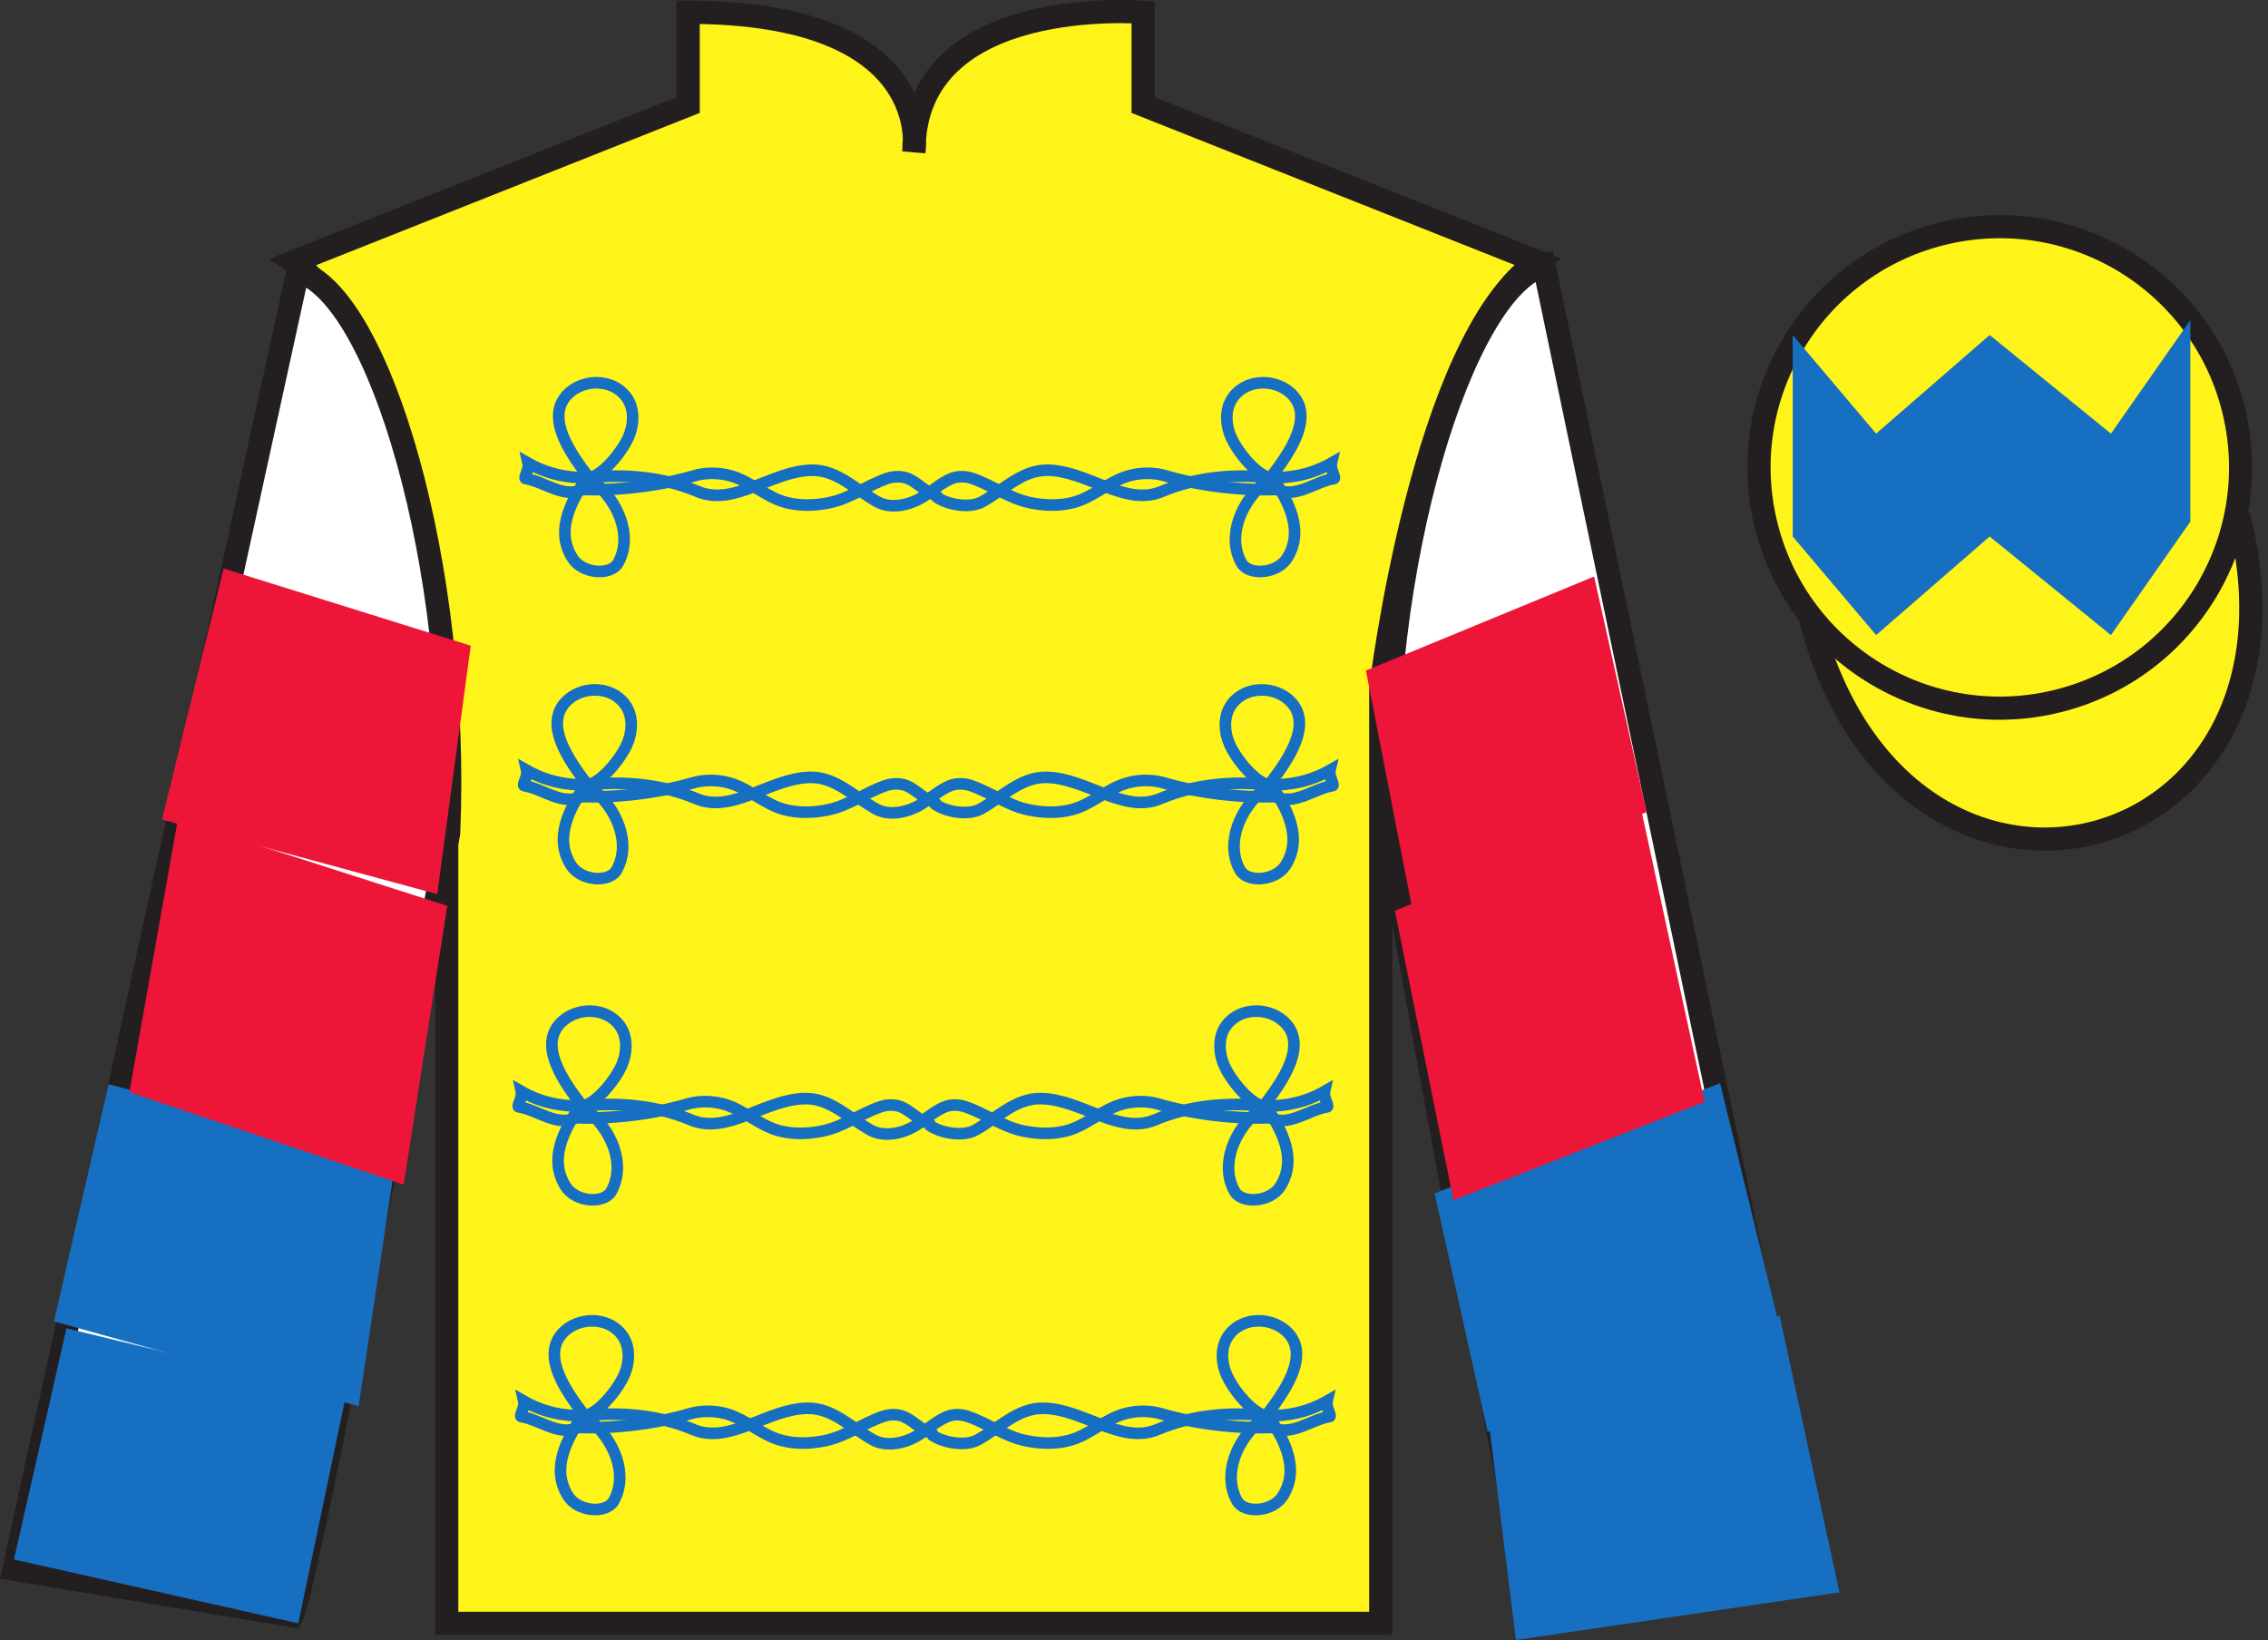
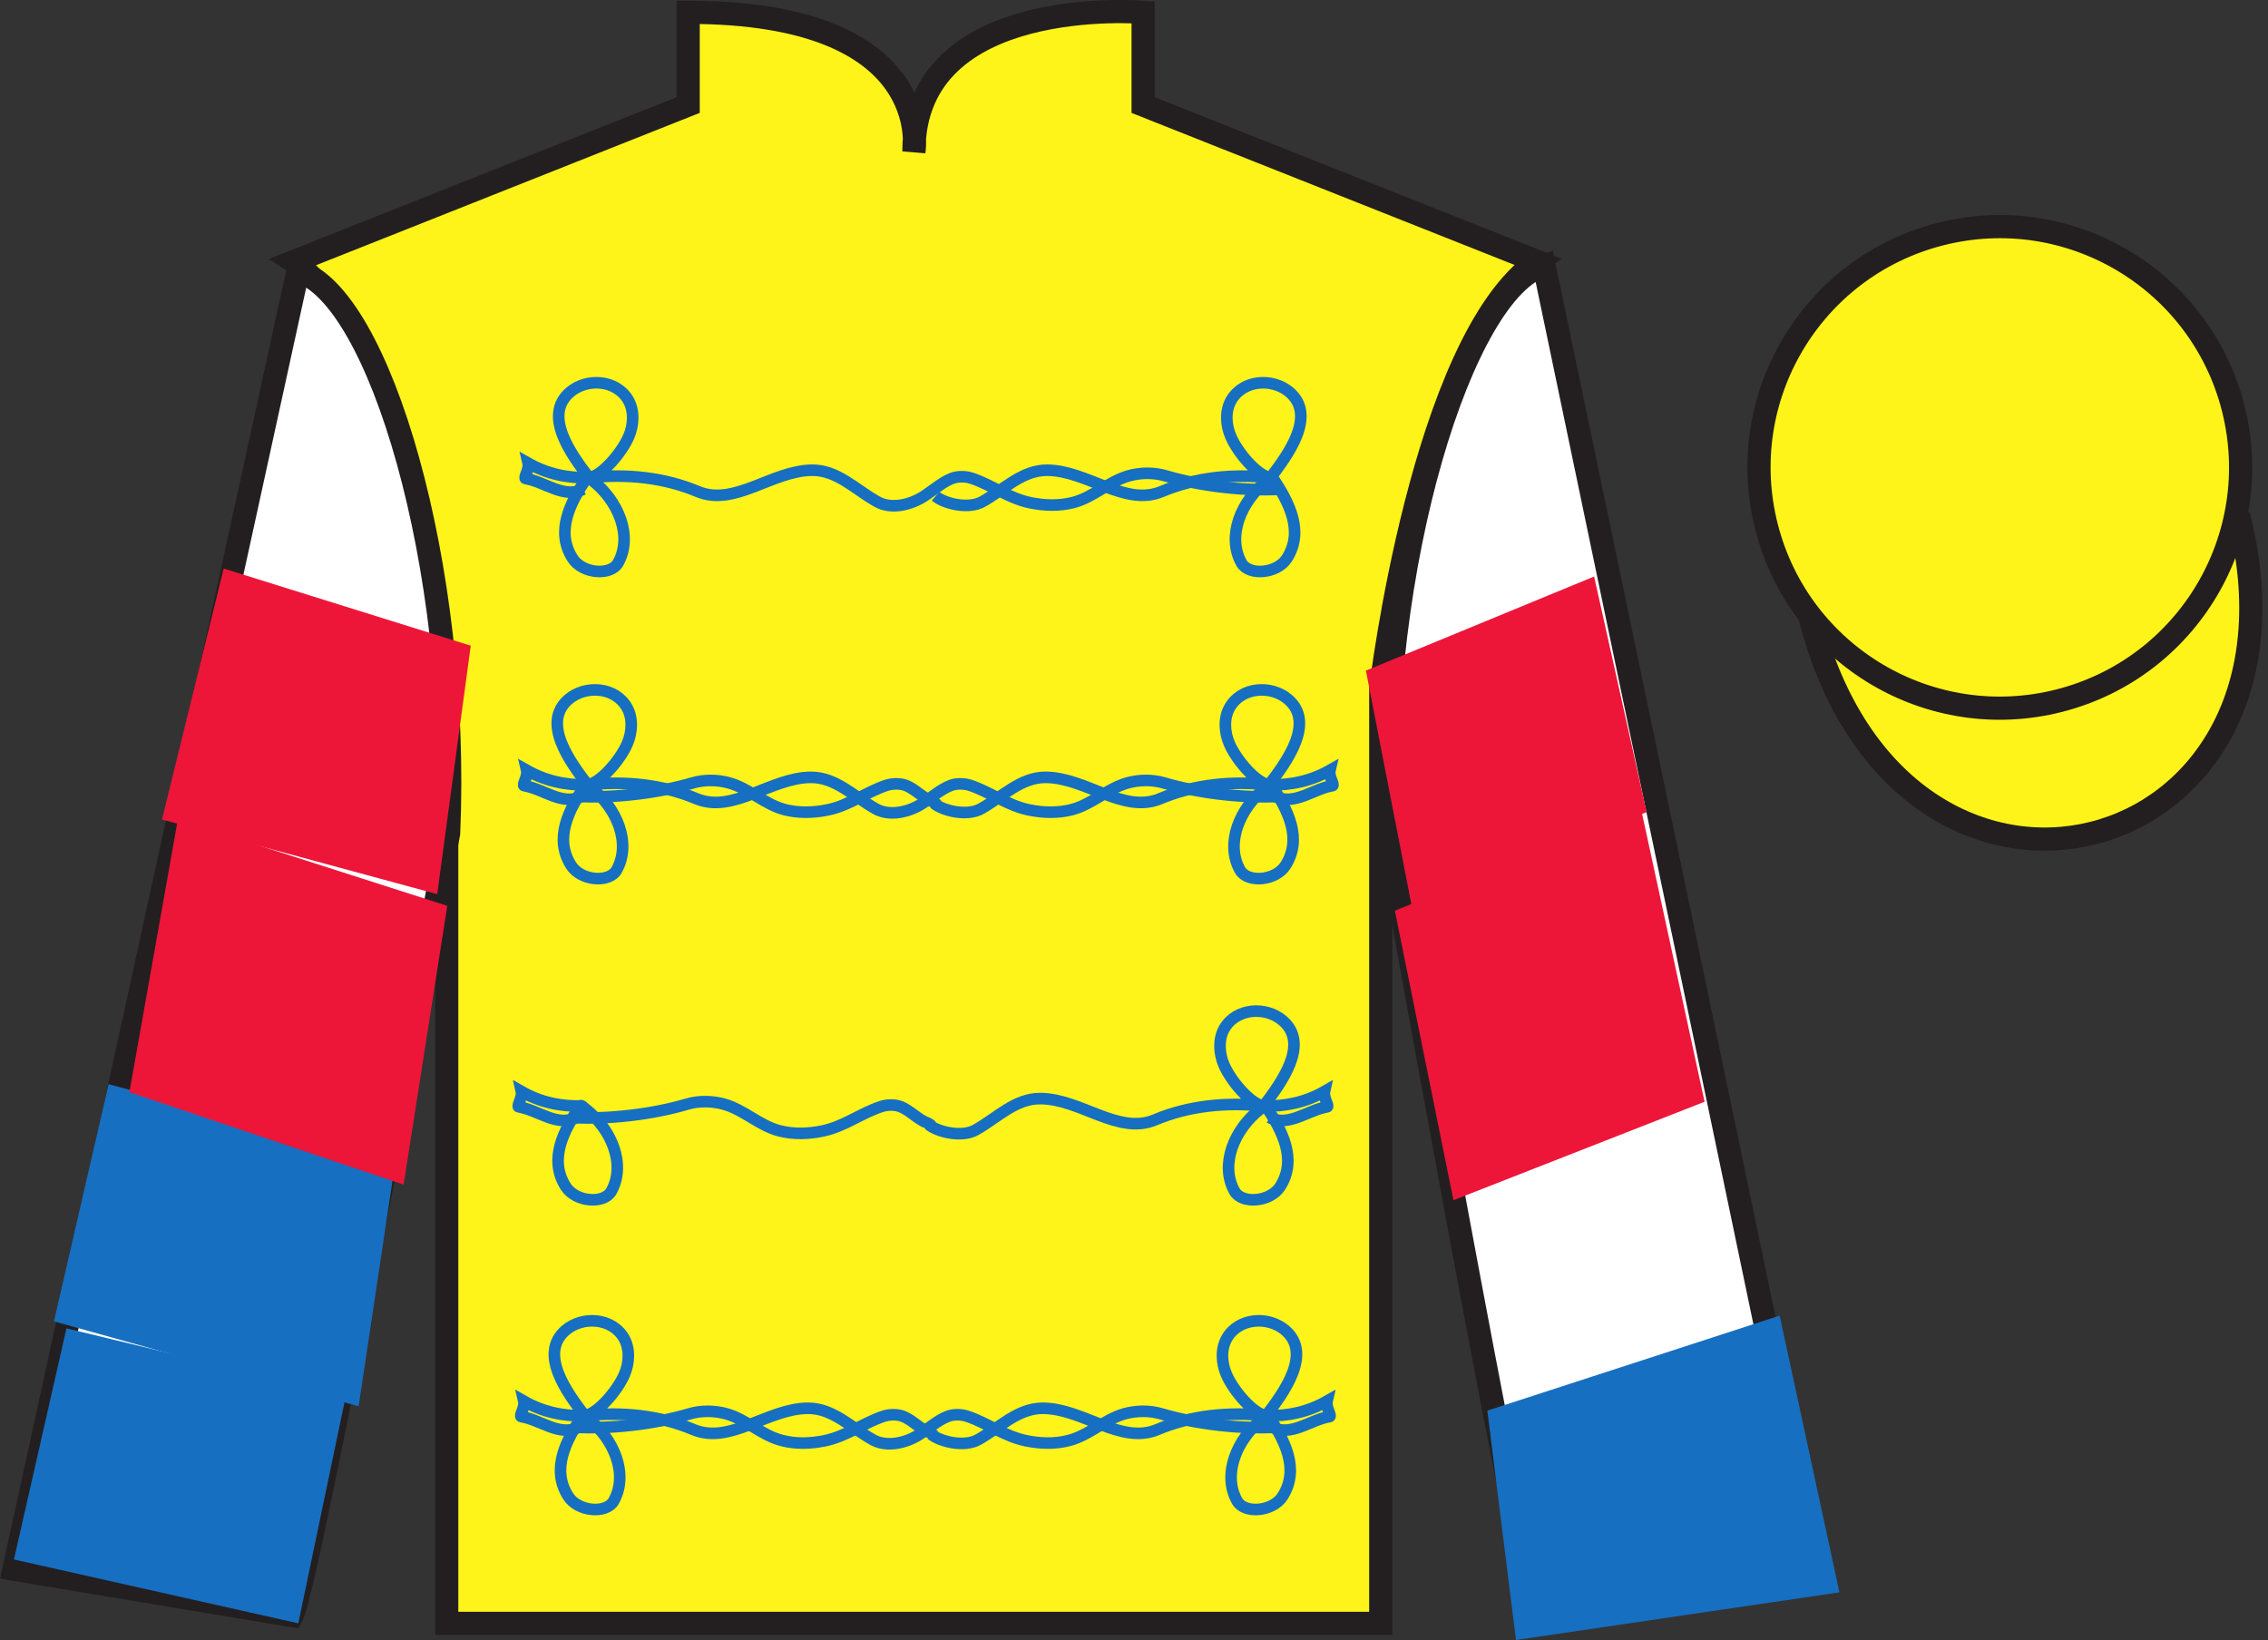
<svg xmlns="http://www.w3.org/2000/svg" width="97.83pt" height="70.75pt" viewBox="0 0 97.83 70.75" version="1.1">
  <rect x="0" y="0" width="97.83" height="70.75" fill="#333333" stroke="none" />
  <g id="surface0">
    <path style=" stroke:none;fill-rule:nonzero;fill:rgb(100%,95.41%,10.001%);fill-opacity:1;" d="M 12.684 11.281 C 12.684 11.281 17.77 14.531 19.27 29.867 C 19.27 29.867 19.27 44.863 19.27 70.031 L 59.559 70.031 L 59.559 29.699 C 59.559 29.699 61.352 14.699 66.309 11.281 L 49.309 4.531 L 49.309 0.531 C 49.309 0.531 39.422 -0.301 39.422 6.531 C 39.422 6.531 40.434 0.531 29.684 0.531 L 29.684 4.531 L 12.684 11.281 " />
    <path style="fill:none;stroke-width:10;stroke-linecap:butt;stroke-linejoin:miter;stroke:rgb(13.73%,12.16%,12.549%);stroke-opacity:1;stroke-miterlimit:4;" d="M 126.836 594.688 C 126.836 594.688 177.695 562.188 192.695 408.828 C 192.695 408.828 192.695 258.867 192.695 7.188 L 595.586 7.188 L 595.586 410.508 C 595.586 410.508 613.516 560.508 663.086 594.688 L 493.086 662.188 L 493.086 702.188 C 493.086 702.188 394.219 710.508 394.219 642.188 C 394.219 642.188 404.336 702.188 296.836 702.188 L 296.836 662.188 L 126.836 594.688 Z M 126.836 594.688 " transform="matrix(0.1,0,0,-0.1,0,70.75)" />
    <path style=" stroke:none;fill-rule:nonzero;fill:rgb(100%,100%,100%);fill-opacity:1;" d="M 12.602 69.699 C 13.352 68.199 19.352 35.949 19.352 35.949 C 19.852 24.449 16.352 12.699 12.852 11.699 L 0.602 67.699 L 12.602 69.699 " />
    <path style="fill:none;stroke-width:10;stroke-linecap:butt;stroke-linejoin:miter;stroke:rgb(13.73%,12.16%,12.549%);stroke-opacity:1;stroke-miterlimit:4;" d="M 126.016 10.508 C 133.516 25.508 193.516 348.008 193.516 348.008 C 198.516 463.008 163.516 580.508 128.516 590.508 L 6.016 30.508 L 126.016 10.508 Z M 126.016 10.508 " transform="matrix(0.1,0,0,-0.1,0,70.75)" />
    <path style=" stroke:none;fill-rule:nonzero;fill:rgb(100%,100%,100%);fill-opacity:1;" d="M 78.352 67.699 L 66.602 11.449 C 63.102 12.449 59.352 24.449 59.852 35.949 C 59.852 35.949 65.602 68.199 66.352 69.699 L 78.352 67.699 " />
    <path style="fill:none;stroke-width:10;stroke-linecap:butt;stroke-linejoin:miter;stroke:rgb(13.73%,12.16%,12.549%);stroke-opacity:1;stroke-miterlimit:4;" d="M 783.516 30.508 L 666.016 593.008 C 631.016 583.008 593.516 463.008 598.516 348.008 C 598.516 348.008 656.016 25.508 663.516 10.508 L 783.516 30.508 Z M 783.516 30.508 " transform="matrix(0.1,0,0,-0.1,0,70.75)" />
    <path style="fill-rule:nonzero;fill:rgb(100%,95.41%,10.001%);fill-opacity:1;stroke-width:10;stroke-linecap:butt;stroke-linejoin:miter;stroke:rgb(13.73%,12.16%,12.549%);stroke-opacity:1;stroke-miterlimit:4;" d="M 780.703 441.406 C 820.391 285.781 1004.336 333.359 965.547 485.352 " transform="matrix(0.1,0,0,-0.1,0,70.75)" />
    <path style=" stroke:none;fill-rule:nonzero;fill:rgb(100%,95.41%,10.001%);fill-opacity:1;" d="M 88.828 30.227 C 94.387 28.809 97.742 23.152 96.324 17.594 C 94.906 12.039 89.25 8.684 83.691 10.102 C 78.137 11.52 74.781 17.172 76.199 22.73 C 77.617 28.289 83.27 31.645 88.828 30.227 " />
    <path style="fill:none;stroke-width:10;stroke-linecap:butt;stroke-linejoin:miter;stroke:rgb(13.73%,12.16%,12.549%);stroke-opacity:1;stroke-miterlimit:4;" d="M 888.281 405.234 C 943.867 419.414 977.422 475.977 963.242 531.562 C 949.062 587.109 892.5 620.664 836.914 606.484 C 781.367 592.305 747.812 535.781 761.992 480.195 C 776.172 424.609 832.695 391.055 888.281 405.234 Z M 888.281 405.234 " transform="matrix(0.1,0,0,-0.1,0,70.75)" />
    <path style=" stroke:none;fill-rule:nonzero;fill:rgb(9.02%,43.529%,75.491%);fill-opacity:1;" d="M 15.469 60.668 L 17.059 50.082 L 4.684 46.773 L 2.328 57.004 L 15.469 60.668 " />
    <path style=" stroke:none;fill-rule:nonzero;fill:rgb(92.863%,8.783%,22.277%);fill-opacity:1;" d="M 18.859 38.574 L 20.305 27.855 L 9.648 24.527 L 6.988 35.355 L 18.859 38.574 " />
-     <path style=" stroke:none;fill-rule:nonzero;fill:rgb(9.02%,43.529%,75.491%);fill-opacity:1;" d="M 64.168 61.773 L 61.883 51.48 L 74.195 46.73 L 76.797 57.387 L 64.168 61.773 " />
    <path style=" stroke:none;fill-rule:nonzero;fill:rgb(92.863%,8.783%,22.277%);fill-opacity:1;" d="M 60.902 39.125 L 58.918 28.93 L 68.762 24.871 L 71.027 35.035 L 60.902 39.125 " />
    <path style=" stroke:none;fill-rule:nonzero;fill:rgb(9.02%,43.529%,75.491%);fill-opacity:1;" d="M 79.344 68.695 L 65.391 70.75 L 64.156 60.855 L 76.766 56.758 L 79.344 68.695 " />
    <path style=" stroke:none;fill-rule:nonzero;fill:rgb(92.863%,8.783%,22.277%);fill-opacity:1;" d="M 17.41 51.105 L 19.293 39.078 L 7.672 35.352 L 5.582 47.117 L 17.41 51.105 " />
    <path style=" stroke:none;fill-rule:nonzero;fill:rgb(92.863%,8.783%,22.277%);fill-opacity:1;" d="M 62.695 51.777 L 60.168 39.289 L 70.801 34.965 L 73.527 47.531 L 62.695 51.777 " />
    <path style=" stroke:none;fill-rule:nonzero;fill:rgb(9.02%,43.529%,75.491%);fill-opacity:1;" d="M 12.867 70.031 L 14.918 60.215 L 2.867 57.305 L 0.602 67.277 L 12.867 70.031 " />
    <path style="fill:none;stroke-width:5;stroke-linecap:butt;stroke-linejoin:miter;stroke:rgb(9.02%,43.529%,75.491%);stroke-opacity:1;stroke-miterlimit:4;" d="M 546.172 96.797 C 553.555 106.484 566.25 123.477 554.375 133.633 C 547.07 139.844 534.375 139.102 529.219 130.234 C 526.523 125.586 526.875 119.414 529.062 114.453 C 532.109 107.383 540.703 97.383 546.172 96.797 C 530 98.477 513.945 96.953 499.258 90.781 C 483.398 84.141 467.266 99.844 449.883 99.961 C 439.062 100.039 431.328 91.68 421.914 86.406 C 415.898 83.047 405.547 85.547 401.641 88.75 " transform="matrix(0.1,0,0,-0.1,0,70.75)" />
    <path style="fill:none;stroke-width:5;stroke-linecap:butt;stroke-linejoin:miter;stroke:rgb(9.02%,43.529%,75.491%);stroke-opacity:1;stroke-miterlimit:4;" d="M 252.188 96.797 C 244.805 106.484 232.109 123.477 243.984 133.633 C 251.289 139.844 263.984 139.102 269.141 130.234 C 271.797 125.586 271.484 119.414 269.297 114.453 C 266.211 107.383 257.617 97.383 252.188 96.797 C 268.32 98.477 284.414 96.953 299.062 90.781 C 314.922 84.141 331.094 99.844 348.438 99.961 C 359.297 100.039 367.031 91.68 376.445 86.406 C 382.422 83.047 390.742 84.883 396.719 88.75 C 400.742 91.367 404.492 94.805 408.789 96.445 C 411.328 97.461 414.648 97.383 417.305 96.484 C 426.016 93.555 433.242 87.891 442.5 85.977 C 448.75 84.688 455 84.492 461.016 86.055 C 469.805 88.281 476.367 95.117 485.039 97.578 C 490.156 98.984 495.938 99.062 501.016 97.539 C 516.055 93.086 535.117 90.938 550.547 91.797 " transform="matrix(0.1,0,0,-0.1,0,70.75)" />
    <path style="fill:none;stroke-width:5;stroke-linecap:butt;stroke-linejoin:miter;stroke:rgb(9.02%,43.529%,75.491%);stroke-opacity:1;stroke-miterlimit:4;" d="M 544.844 95.625 C 533.398 86.758 527.188 71.406 533.633 59.961 C 536.797 54.336 548.984 55.273 553.281 62.031 C 560.703 73.789 554.141 86.094 547.188 96.641 C 546.602 97.461 545.664 96.25 544.844 95.625 Z M 544.844 95.625 " transform="matrix(0.1,0,0,-0.1,0,70.75)" />
    <path style="fill:none;stroke-width:5;stroke-linecap:butt;stroke-linejoin:miter;stroke:rgb(9.02%,43.529%,75.491%);stroke-opacity:1;stroke-miterlimit:4;" d="M 546.172 96.797 C 555.508 96.445 564.414 98.477 572.422 103.047 C 571.797 100.352 574.57 96.562 573.516 96.367 C 565.117 95 557.07 87.617 548.672 91.797 " transform="matrix(0.1,0,0,-0.1,0,70.75)" />
    <path style="fill:none;stroke-width:5;stroke-linecap:butt;stroke-linejoin:miter;stroke:rgb(9.02%,43.529%,75.491%);stroke-opacity:1;stroke-miterlimit:4;" d="M 247.812 91.797 C 263.242 90.938 282.305 93.086 297.344 97.539 C 302.383 99.062 308.164 98.984 313.32 97.578 C 321.992 95.117 328.555 88.281 337.305 86.055 C 343.359 84.492 349.609 84.688 355.859 85.977 C 365.117 87.891 372.305 93.555 381.016 96.484 C 383.672 97.383 386.992 97.461 389.57 96.445 C 393.711 94.844 397.031 90.82 401.367 89.336 C 402.148 89.062 402.891 88.008 403.984 87.734 " transform="matrix(0.1,0,0,-0.1,0,70.75)" />
    <path style="fill:none;stroke-width:5;stroke-linecap:butt;stroke-linejoin:miter;stroke:rgb(9.02%,43.529%,75.491%);stroke-opacity:1;stroke-miterlimit:4;" d="M 253.516 95.625 C 264.961 86.758 271.172 71.406 264.727 59.961 C 261.562 54.336 249.336 55.273 245.078 62.031 C 237.617 73.789 244.18 86.094 251.172 96.641 C 251.719 97.461 252.656 96.25 253.516 95.625 Z M 253.516 95.625 " transform="matrix(0.1,0,0,-0.1,0,70.75)" />
    <path style="fill:none;stroke-width:5;stroke-linecap:butt;stroke-linejoin:miter;stroke:rgb(9.02%,43.529%,75.491%);stroke-opacity:1;stroke-miterlimit:4;" d="M 252.188 96.797 C 242.812 96.445 233.945 98.477 225.938 103.047 C 226.562 100.352 223.789 96.562 224.844 96.367 C 233.242 95 241.289 87.617 249.688 91.797 " transform="matrix(0.1,0,0,-0.1,0,70.75)" />
    <path style="fill:none;stroke-width:5;stroke-linecap:butt;stroke-linejoin:miter;stroke:rgb(9.02%,43.529%,75.491%);stroke-opacity:1;stroke-miterlimit:4;" d="M 545.078 230.391 C 552.461 240.078 565.195 257.109 553.281 267.227 C 546.016 273.438 533.32 272.734 528.125 263.828 C 525.469 259.219 525.82 253.008 527.969 248.047 C 531.055 240.977 539.648 230.938 545.078 230.391 C 528.945 232.07 512.852 230.547 498.203 224.375 C 482.344 217.734 466.172 233.438 448.828 233.555 C 437.969 233.672 430.234 225.312 420.859 220.039 C 414.844 216.641 404.453 219.141 400.547 222.383 " transform="matrix(0.1,0,0,-0.1,0,70.75)" />
-     <path style="fill:none;stroke-width:5;stroke-linecap:butt;stroke-linejoin:miter;stroke:rgb(9.02%,43.529%,75.491%);stroke-opacity:1;stroke-miterlimit:4;" d="M 251.133 230.391 C 243.75 240.078 231.016 257.109 242.93 267.227 C 250.234 273.438 262.891 272.734 268.086 263.828 C 270.742 259.219 270.391 253.008 268.242 248.047 C 265.156 240.977 256.562 230.938 251.133 230.391 C 267.266 232.07 283.359 230.547 298.008 224.375 C 313.867 217.734 330.039 233.438 347.383 233.555 C 358.242 233.672 365.977 225.312 375.352 220.039 C 381.367 216.641 389.688 218.477 395.664 222.383 C 399.688 225 403.438 228.398 407.734 230.078 C 410.273 231.055 413.594 230.977 416.25 230.078 C 424.961 227.188 432.188 221.484 441.445 219.57 C 447.695 218.281 453.945 218.125 459.961 219.648 C 468.75 221.914 475.273 228.75 483.984 231.172 C 489.102 232.578 494.883 232.656 499.922 231.133 C 514.961 226.68 534.062 224.531 549.453 225.391 " transform="matrix(0.1,0,0,-0.1,0,70.75)" />
    <path style="fill:none;stroke-width:5;stroke-linecap:butt;stroke-linejoin:miter;stroke:rgb(9.02%,43.529%,75.491%);stroke-opacity:1;stroke-miterlimit:4;" d="M 543.789 229.219 C 532.305 220.352 526.094 205.039 532.539 193.555 C 535.742 187.969 547.93 188.867 552.227 195.625 C 559.648 207.383 553.086 219.688 546.094 230.234 C 545.547 231.055 544.609 229.883 543.789 229.219 Z M 543.789 229.219 " transform="matrix(0.1,0,0,-0.1,0,70.75)" />
    <path style="fill:none;stroke-width:5;stroke-linecap:butt;stroke-linejoin:miter;stroke:rgb(9.02%,43.529%,75.491%);stroke-opacity:1;stroke-miterlimit:4;" d="M 545.078 230.391 C 554.453 230.078 563.359 232.07 571.328 236.641 C 570.742 233.984 573.516 230.156 572.461 230 C 564.023 228.594 555.977 221.211 547.578 225.391 " transform="matrix(0.1,0,0,-0.1,0,70.75)" />
    <path style="fill:none;stroke-width:5;stroke-linecap:butt;stroke-linejoin:miter;stroke:rgb(9.02%,43.529%,75.491%);stroke-opacity:1;stroke-miterlimit:4;" d="M 246.758 225.391 C 262.148 224.531 281.25 226.68 296.25 231.133 C 301.328 232.656 307.109 232.578 312.227 231.172 C 320.938 228.75 327.461 221.914 336.25 219.648 C 342.266 218.125 348.516 218.281 354.766 219.57 C 364.062 221.484 371.25 227.188 379.961 230.078 C 382.617 230.977 385.938 231.055 388.477 230.078 C 392.656 228.438 395.938 224.453 400.312 222.93 C 401.094 222.656 401.836 221.602 402.891 221.328 " transform="matrix(0.1,0,0,-0.1,0,70.75)" />
    <path style="fill:none;stroke-width:5;stroke-linecap:butt;stroke-linejoin:miter;stroke:rgb(9.02%,43.529%,75.491%);stroke-opacity:1;stroke-miterlimit:4;" d="M 252.422 229.219 C 263.906 220.352 270.117 205.039 263.672 193.555 C 260.469 187.969 248.281 188.867 244.023 195.625 C 236.562 207.383 243.125 219.688 250.117 230.234 C 250.664 231.055 251.602 229.883 252.422 229.219 Z M 252.422 229.219 " transform="matrix(0.1,0,0,-0.1,0,70.75)" />
    <path style="fill:none;stroke-width:5;stroke-linecap:butt;stroke-linejoin:miter;stroke:rgb(9.02%,43.529%,75.491%);stroke-opacity:1;stroke-miterlimit:4;" d="M 251.133 230.391 C 241.758 230.078 232.852 232.07 224.883 236.641 C 225.469 233.984 222.695 230.156 223.75 230 C 232.188 228.594 240.234 221.211 248.633 225.391 " transform="matrix(0.1,0,0,-0.1,0,70.75)" />
    <path style="fill:none;stroke-width:5;stroke-linecap:butt;stroke-linejoin:miter;stroke:rgb(9.02%,43.529%,75.491%);stroke-opacity:1;stroke-miterlimit:4;" d="M 548.047 501.445 C 555.43 511.133 568.125 528.164 556.25 538.32 C 548.945 544.531 536.25 543.789 531.094 534.883 C 528.398 530.273 528.75 524.062 530.938 519.102 C 533.984 512.031 542.578 502.031 548.047 501.445 C 531.875 503.164 515.82 501.602 501.133 495.469 C 485.273 488.789 469.141 504.492 451.758 504.648 C 440.938 504.727 433.203 496.367 423.789 491.094 C 417.773 487.695 407.422 490.195 403.516 493.438 " transform="matrix(0.1,0,0,-0.1,0,70.75)" />
    <path style="fill:none;stroke-width:5;stroke-linecap:butt;stroke-linejoin:miter;stroke:rgb(9.02%,43.529%,75.491%);stroke-opacity:1;stroke-miterlimit:4;" d="M 254.062 501.445 C 246.68 511.133 233.984 528.164 245.859 538.32 C 253.164 544.531 265.859 543.789 271.016 534.883 C 273.672 530.273 273.359 524.062 271.172 519.102 C 268.086 512.031 259.492 502.031 254.062 501.445 C 270.195 503.164 286.289 501.602 300.938 495.469 C 316.797 488.789 332.969 504.492 350.312 504.648 C 361.172 504.727 368.906 496.367 378.32 491.094 C 384.297 487.695 392.617 489.57 398.594 493.438 C 402.617 496.055 406.367 499.453 410.664 501.133 C 413.203 502.109 416.523 502.031 419.18 501.172 C 427.891 498.242 435.117 492.539 444.375 490.625 C 450.625 489.336 456.875 489.18 462.891 490.703 C 471.68 492.969 478.242 499.805 486.914 502.227 C 492.031 503.672 497.812 503.711 502.891 502.188 C 517.93 497.773 536.992 495.586 552.422 496.445 " transform="matrix(0.1,0,0,-0.1,0,70.75)" />
    <path style="fill:none;stroke-width:5;stroke-linecap:butt;stroke-linejoin:miter;stroke:rgb(9.02%,43.529%,75.491%);stroke-opacity:1;stroke-miterlimit:4;" d="M 546.719 500.312 C 535.273 491.445 529.062 476.094 535.508 464.648 C 538.672 459.023 550.859 459.922 555.156 466.68 C 562.578 478.438 556.016 490.742 549.062 501.289 C 548.477 502.148 547.539 500.938 546.719 500.312 Z M 546.719 500.312 " transform="matrix(0.1,0,0,-0.1,0,70.75)" />
-     <path style="fill:none;stroke-width:5;stroke-linecap:butt;stroke-linejoin:miter;stroke:rgb(9.02%,43.529%,75.491%);stroke-opacity:1;stroke-miterlimit:4;" d="M 548.047 501.445 C 557.383 501.133 566.289 503.164 574.297 507.695 C 573.672 505.039 576.445 501.25 575.391 501.055 C 566.992 499.648 558.945 492.266 550.547 496.445 " transform="matrix(0.1,0,0,-0.1,0,70.75)" />
-     <path style="fill:none;stroke-width:5;stroke-linecap:butt;stroke-linejoin:miter;stroke:rgb(9.02%,43.529%,75.491%);stroke-opacity:1;stroke-miterlimit:4;" d="M 249.688 496.445 C 265.117 495.586 284.18 497.773 299.219 502.188 C 304.258 503.711 310.039 503.672 315.195 502.227 C 323.867 499.805 330.43 492.969 339.18 490.703 C 345.234 489.18 351.484 489.336 357.734 490.625 C 366.992 492.539 374.18 498.242 382.891 501.172 C 385.547 502.031 388.867 502.109 391.445 501.133 C 395.586 499.492 398.906 495.508 403.242 493.984 C 404.023 493.711 404.766 492.695 405.859 492.383 " transform="matrix(0.1,0,0,-0.1,0,70.75)" />
    <path style="fill:none;stroke-width:5;stroke-linecap:butt;stroke-linejoin:miter;stroke:rgb(9.02%,43.529%,75.491%);stroke-opacity:1;stroke-miterlimit:4;" d="M 255.391 500.312 C 266.836 491.445 273.047 476.094 266.602 464.648 C 263.438 459.023 251.211 459.922 246.953 466.68 C 239.492 478.438 246.055 490.742 253.047 501.289 C 253.594 502.148 254.531 500.938 255.391 500.312 Z M 255.391 500.312 " transform="matrix(0.1,0,0,-0.1,0,70.75)" />
    <path style="fill:none;stroke-width:5;stroke-linecap:butt;stroke-linejoin:miter;stroke:rgb(9.02%,43.529%,75.491%);stroke-opacity:1;stroke-miterlimit:4;" d="M 254.062 501.445 C 244.688 501.133 235.82 503.164 227.812 507.695 C 228.438 505.039 225.664 501.25 226.719 501.055 C 235.117 499.648 243.164 492.266 251.562 496.445 " transform="matrix(0.1,0,0,-0.1,0,70.75)" />
    <path style="fill:none;stroke-width:5;stroke-linecap:butt;stroke-linejoin:miter;stroke:rgb(9.02%,43.529%,75.491%);stroke-opacity:1;stroke-miterlimit:4;" d="M 547.422 368.945 C 554.805 378.633 567.5 395.664 555.625 405.82 C 548.32 412.031 535.625 411.289 530.469 402.383 C 527.773 397.773 528.125 391.562 530.312 386.602 C 533.359 379.531 541.953 369.531 547.422 368.945 C 531.25 370.664 515.195 369.102 500.508 362.969 C 484.648 356.289 468.516 371.992 451.133 372.148 C 440.312 372.227 432.578 363.867 423.164 358.594 C 417.148 355.195 406.797 357.695 402.891 360.938 " transform="matrix(0.1,0,0,-0.1,0,70.75)" />
    <path style="fill:none;stroke-width:5;stroke-linecap:butt;stroke-linejoin:miter;stroke:rgb(9.02%,43.529%,75.491%);stroke-opacity:1;stroke-miterlimit:4;" d="M 253.438 368.945 C 246.055 378.633 233.359 395.664 245.234 405.82 C 252.539 412.031 265.234 411.289 270.391 402.383 C 273.047 397.773 272.734 391.562 270.547 386.602 C 267.461 379.531 258.867 369.531 253.438 368.945 C 269.57 370.664 285.664 369.102 300.312 362.969 C 316.172 356.289 332.344 371.992 349.688 372.148 C 360.547 372.227 368.281 363.867 377.695 358.594 C 383.672 355.195 391.992 357.07 397.969 360.938 C 401.992 363.555 405.742 366.953 410.039 368.633 C 412.578 369.609 415.898 369.531 418.555 368.672 C 427.266 365.742 434.492 360.039 443.75 358.125 C 450 356.836 456.25 356.68 462.266 358.203 C 471.055 360.469 477.617 367.305 486.289 369.727 C 491.406 371.172 497.188 371.211 502.266 369.688 C 517.305 365.273 536.367 363.086 551.797 363.945 " transform="matrix(0.1,0,0,-0.1,0,70.75)" />
    <path style="fill:none;stroke-width:5;stroke-linecap:butt;stroke-linejoin:miter;stroke:rgb(9.02%,43.529%,75.491%);stroke-opacity:1;stroke-miterlimit:4;" d="M 546.094 367.812 C 534.648 358.945 528.438 343.594 534.883 332.148 C 538.047 326.523 550.234 327.422 554.531 334.18 C 561.953 345.938 555.391 358.242 548.438 368.789 C 547.852 369.648 546.914 368.438 546.094 367.812 Z M 546.094 367.812 " transform="matrix(0.1,0,0,-0.1,0,70.75)" />
    <path style="fill:none;stroke-width:5;stroke-linecap:butt;stroke-linejoin:miter;stroke:rgb(9.02%,43.529%,75.491%);stroke-opacity:1;stroke-miterlimit:4;" d="M 547.422 368.945 C 556.758 368.633 565.664 370.664 573.672 375.195 C 573.047 372.539 575.82 368.75 574.766 368.555 C 566.367 367.148 558.32 359.766 549.922 363.945 " transform="matrix(0.1,0,0,-0.1,0,70.75)" />
    <path style="fill:none;stroke-width:5;stroke-linecap:butt;stroke-linejoin:miter;stroke:rgb(9.02%,43.529%,75.491%);stroke-opacity:1;stroke-miterlimit:4;" d="M 249.062 363.945 C 264.492 363.086 283.555 365.273 298.594 369.688 C 303.633 371.211 309.414 371.172 314.57 369.727 C 323.242 367.305 329.805 360.469 338.555 358.203 C 344.609 356.68 350.859 356.836 357.109 358.125 C 366.367 360.039 373.555 365.742 382.266 368.672 C 384.922 369.531 388.242 369.609 390.82 368.633 C 394.961 366.992 398.281 363.008 402.617 361.484 C 403.398 361.211 404.141 360.195 405.234 359.883 " transform="matrix(0.1,0,0,-0.1,0,70.75)" />
    <path style="fill:none;stroke-width:5;stroke-linecap:butt;stroke-linejoin:miter;stroke:rgb(9.02%,43.529%,75.491%);stroke-opacity:1;stroke-miterlimit:4;" d="M 254.766 367.812 C 266.211 358.945 272.422 343.594 265.977 332.148 C 262.812 326.523 250.586 327.422 246.328 334.18 C 238.867 345.938 245.43 358.242 252.422 368.789 C 252.969 369.648 253.906 368.438 254.766 367.812 Z M 254.766 367.812 " transform="matrix(0.1,0,0,-0.1,0,70.75)" />
    <path style="fill:none;stroke-width:5;stroke-linecap:butt;stroke-linejoin:miter;stroke:rgb(9.02%,43.529%,75.491%);stroke-opacity:1;stroke-miterlimit:4;" d="M 253.438 368.945 C 244.062 368.633 235.195 370.664 227.188 375.195 C 227.812 372.539 225.039 368.75 226.094 368.555 C 234.492 367.148 242.539 359.766 250.938 363.945 " transform="matrix(0.1,0,0,-0.1,0,70.75)" />
-     <path style=" stroke:none;fill-rule:nonzero;fill:rgb(9.02%,43.529%,75.491%);fill-opacity:1;" d="M 80.926 27.398 L 85.824 23.145 L 91.055 27.398 L 94.48 22.504 L 94.48 13.812 L 91.055 18.707 L 85.824 14.453 L 80.926 18.707 L 77.328 14.453 L 77.328 23.145 L 80.926 27.398 " />
  </g>
</svg>